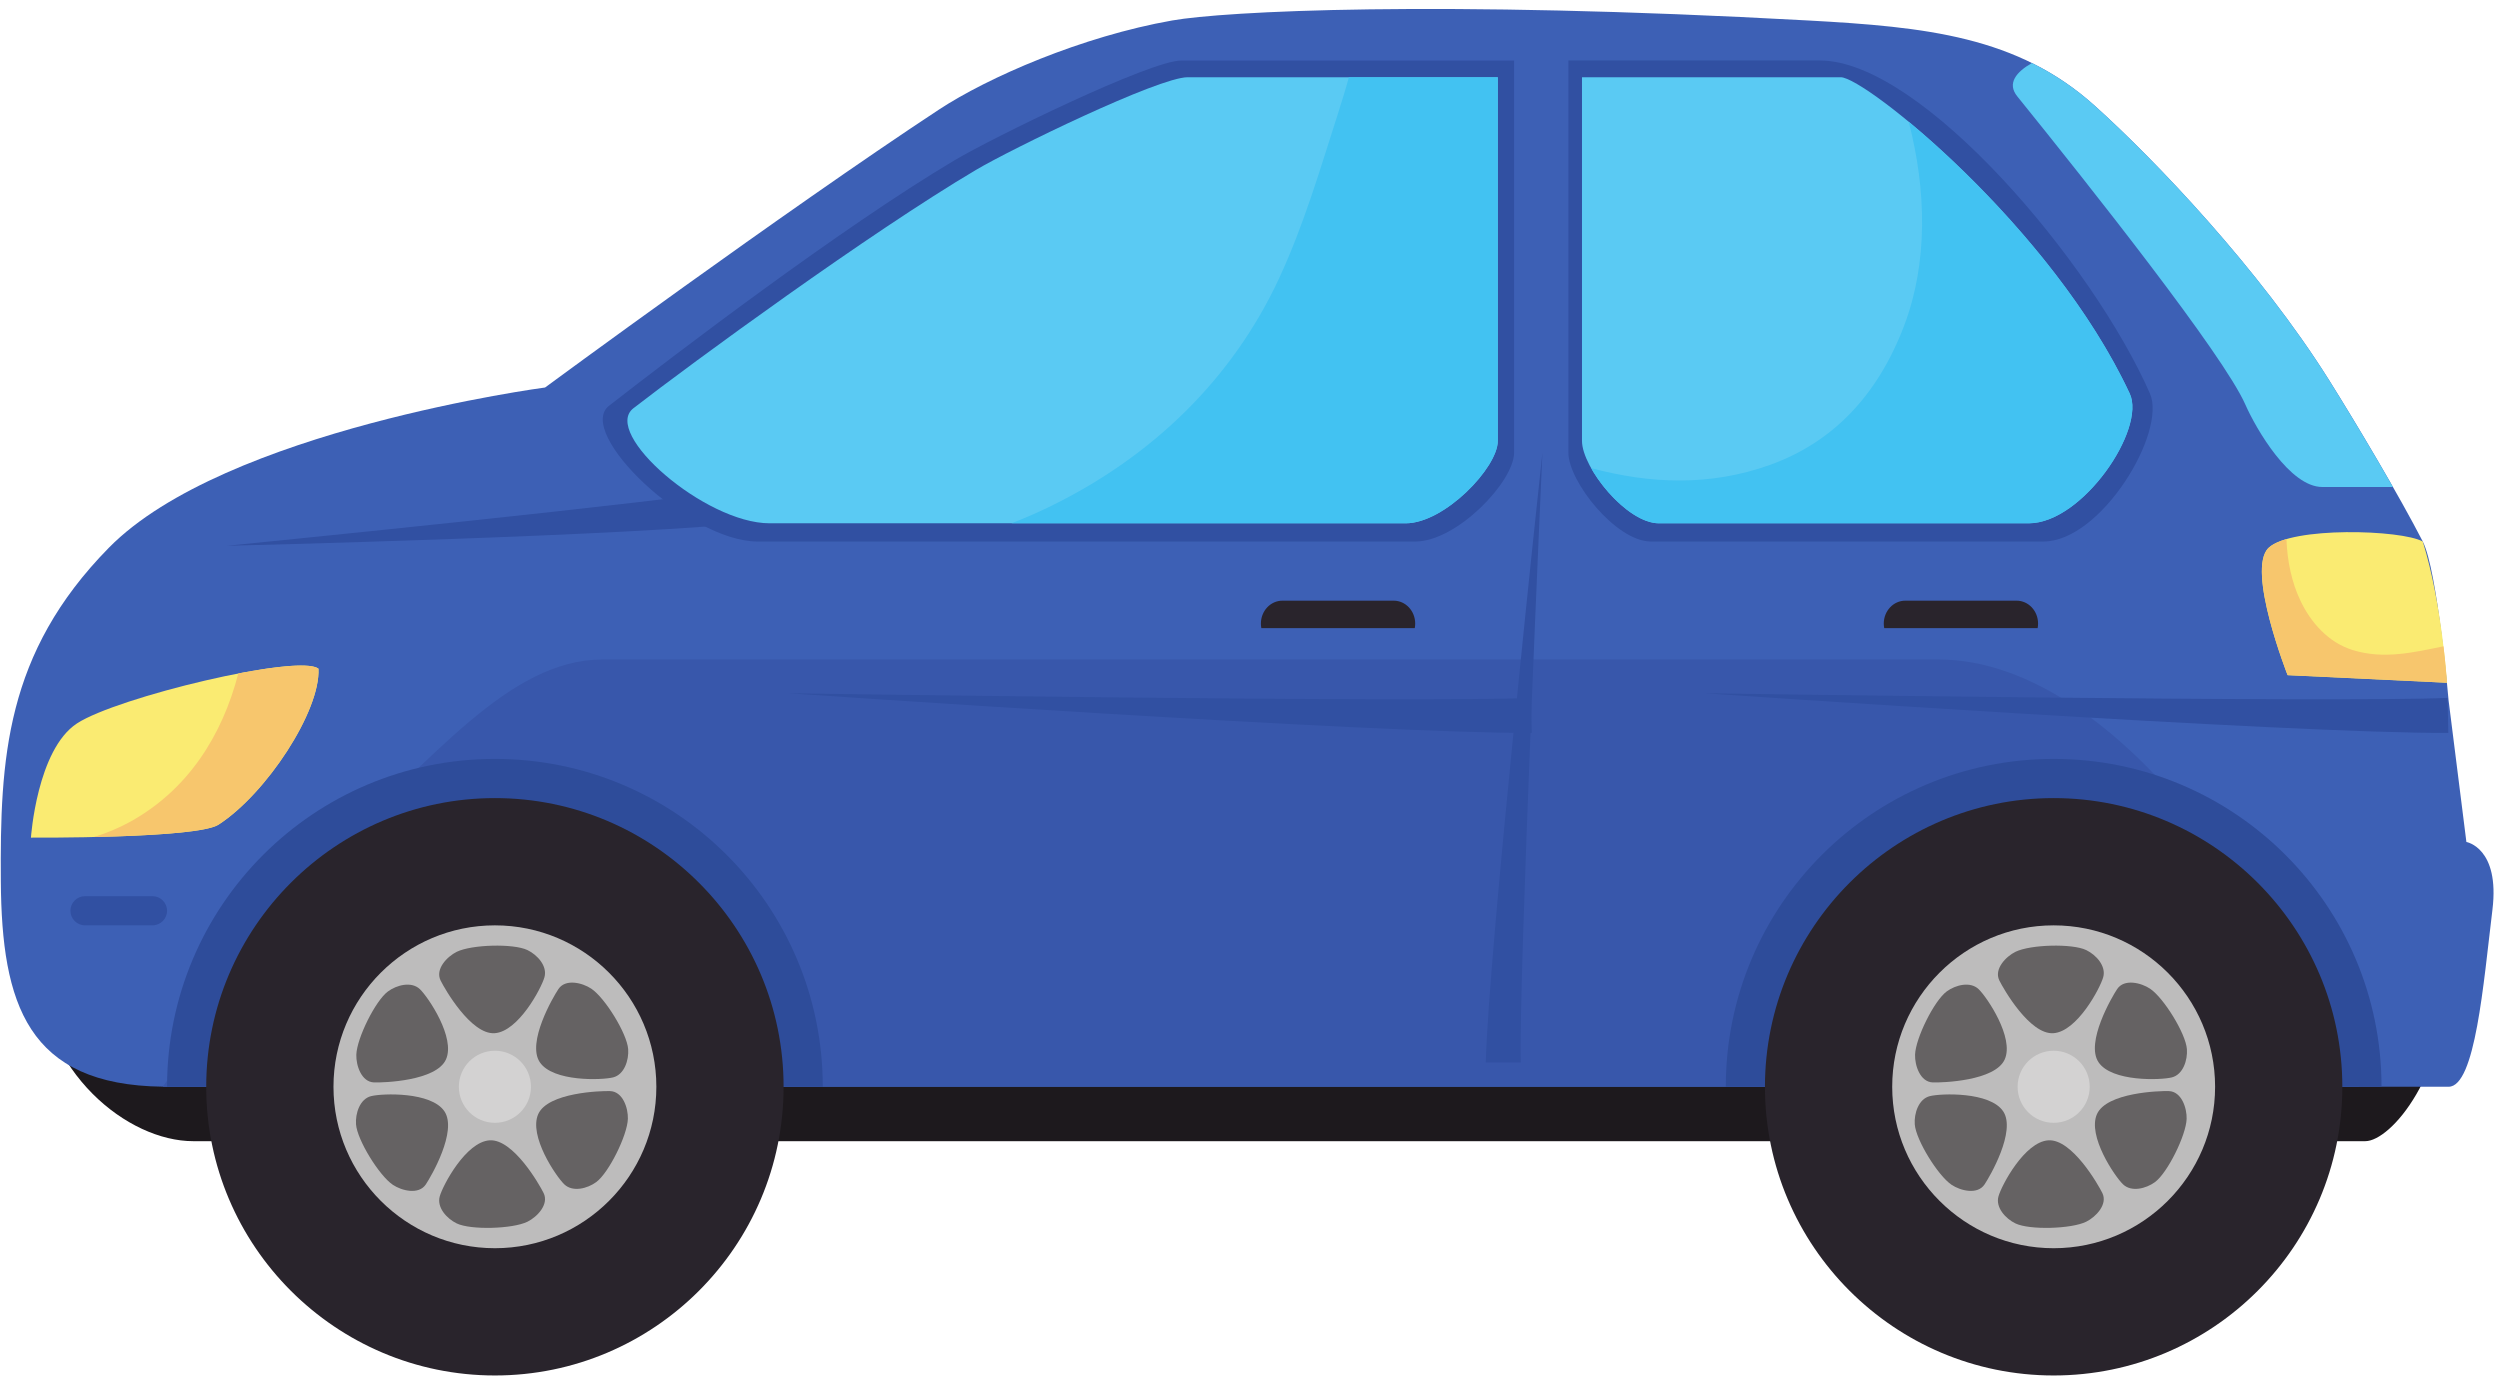
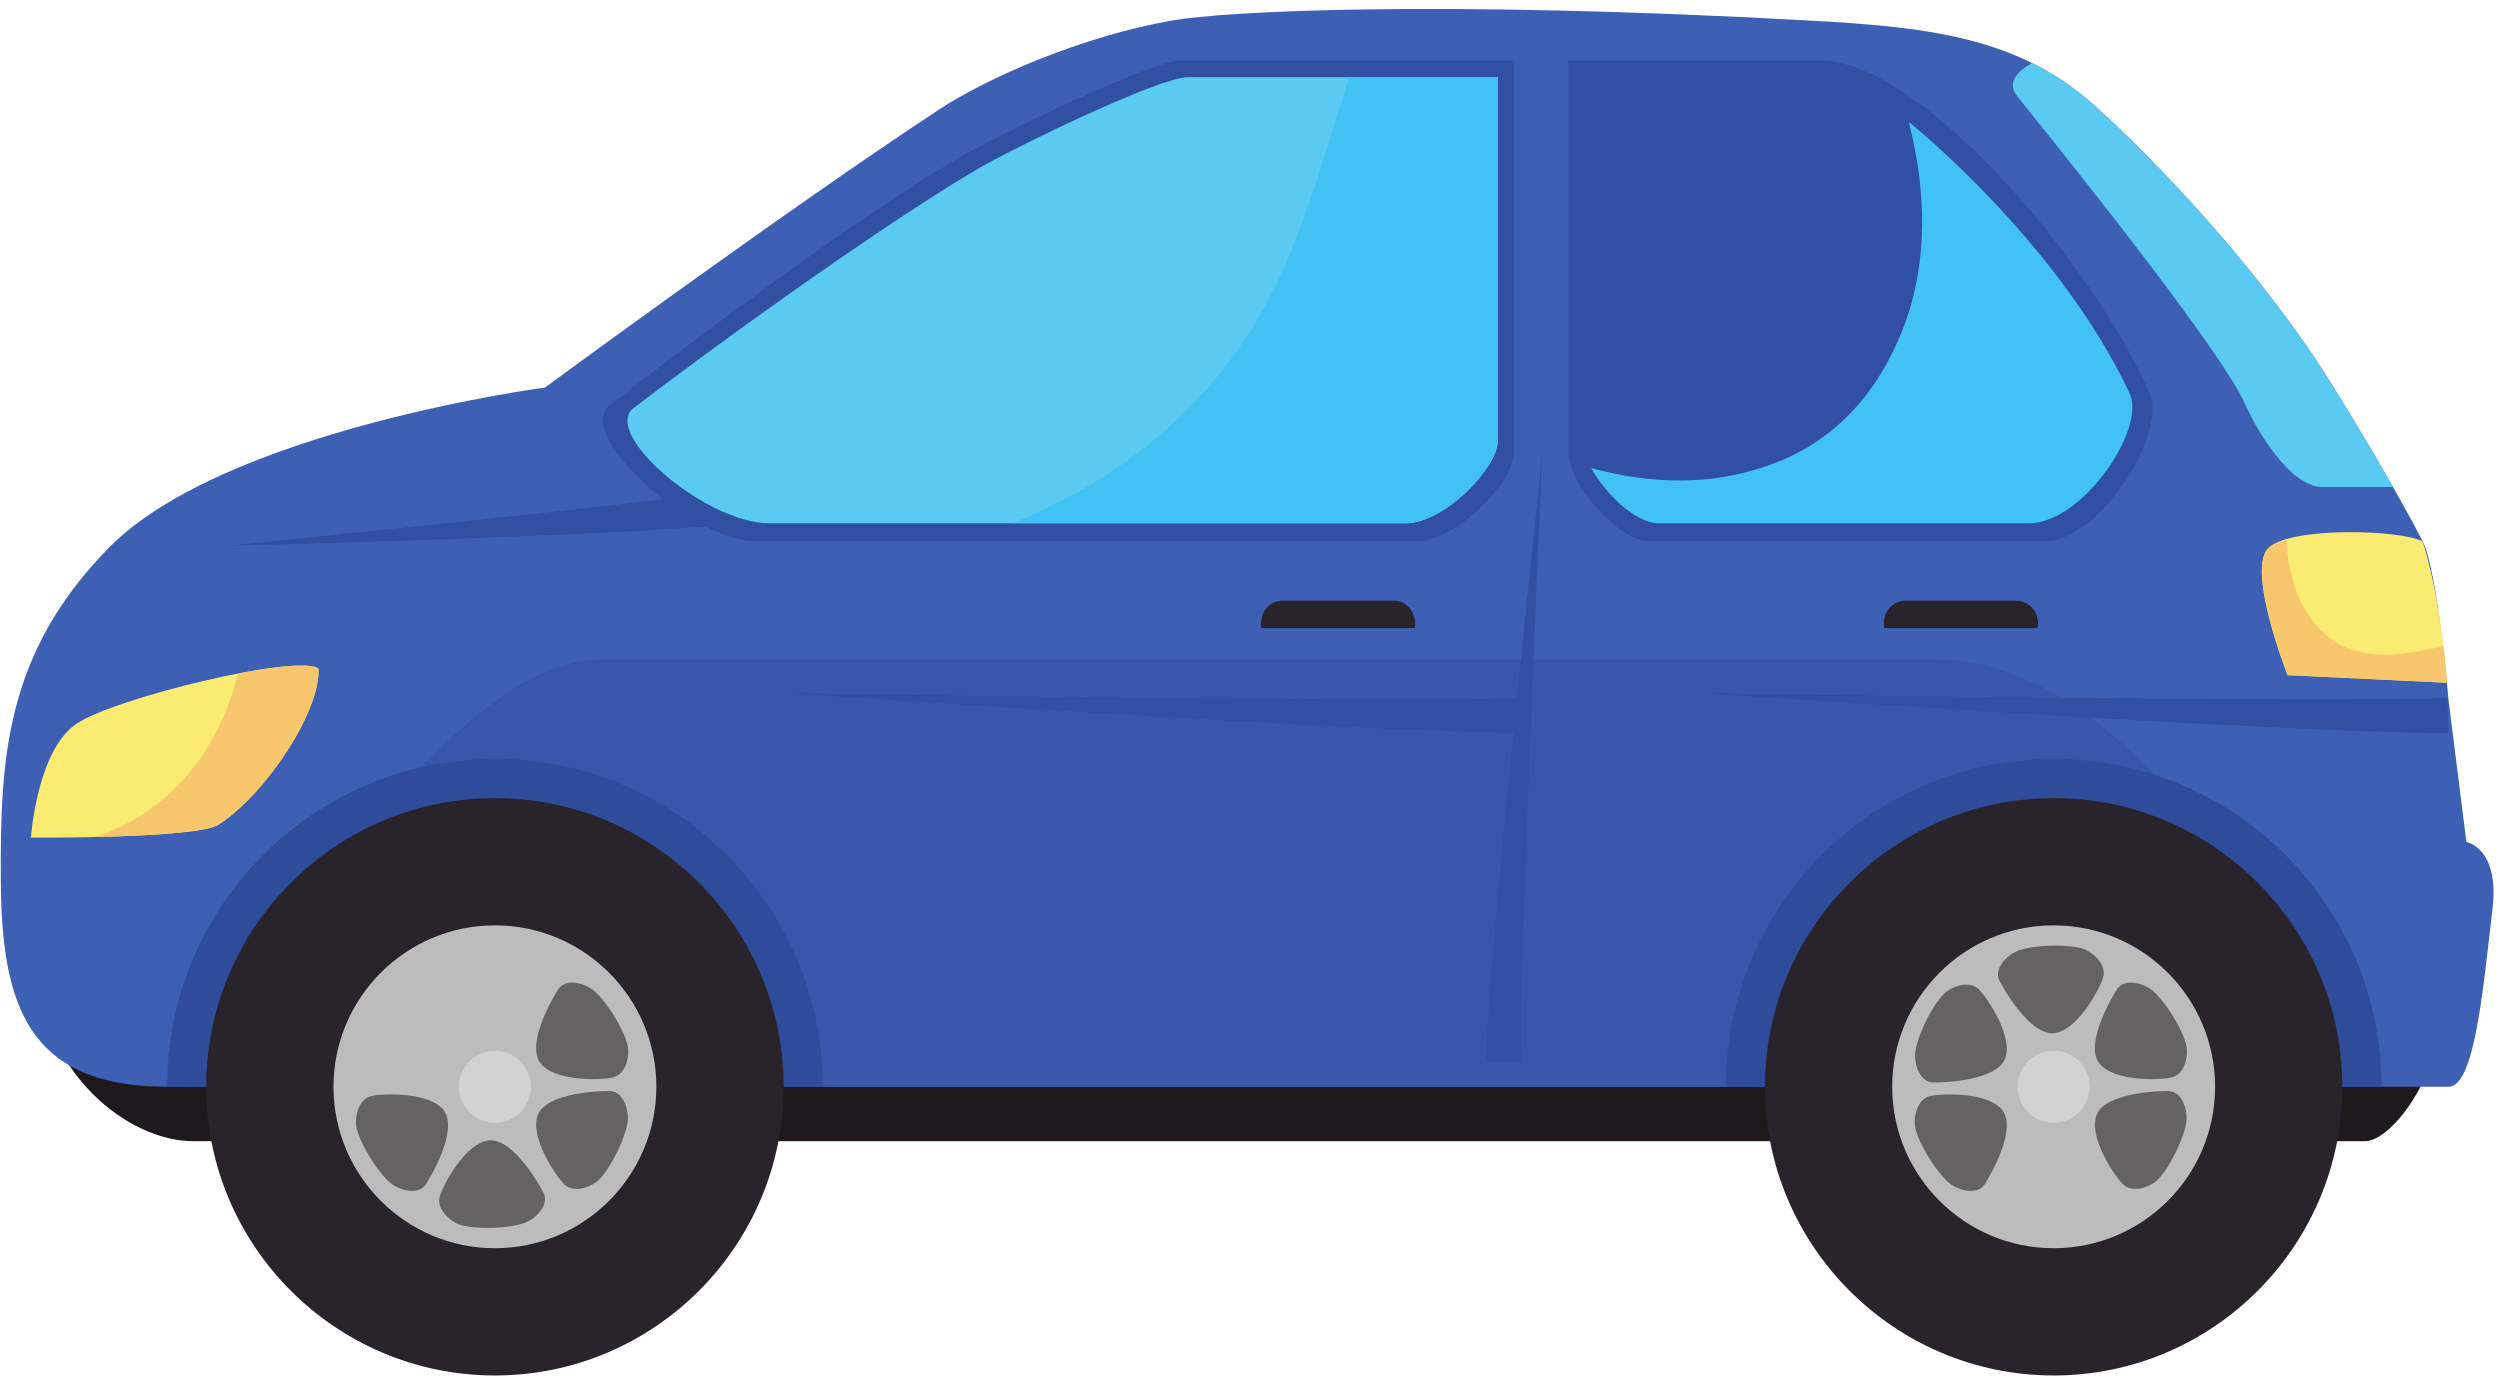
<svg xmlns="http://www.w3.org/2000/svg" height="1009.6" preserveAspectRatio="xMidYMid meet" version="1.0" viewBox="145.3 552.6 1834.9 1009.6" width="1834.9" zoomAndPan="magnify">
  <g>
    <g>
      <path d="M 1942.293 1261.469 C 1942.293 1341.359 1899.93 1390.18 1881.305 1390.18 L 287.156 1390.18 C 239.031 1390.18 176.105 1339.961 172.359 1261.469 L 1942.293 1261.469" fill="#1d191d" />
    </g>
    <g>
      <path d="M 145.914 1199.469 C 146.539 1289.52 165.426 1348.938 264.719 1350.188 C 265.742 1350.227 266.852 1350.227 267.918 1350.227 L 1942.461 1350.227 C 1962.078 1350.227 1968.043 1274.496 1974.641 1220.359 C 1980.207 1174.797 1955.531 1170.578 1955.531 1170.578 L 1942.461 1066.617 C 1942.461 1066.617 1934.285 970.992 1923.531 950.062 C 1906.344 916.605 1874.77 863.477 1854.652 831.453 C 1803.602 750.227 1727.309 670.34 1682.906 630.336 C 1626.148 579.227 1558.945 572.375 1472.398 567.625 C 1199.062 552.559 1043.504 560.918 1005.633 567.625 C 939.41 579.312 870.52 609.27 834.16 633.227 C 720.426 708.121 545.352 837.016 545.352 837.016 C 545.352 837.016 310.145 868.117 225.117 954.703 C 149.117 1032.125 145.293 1109.598 145.914 1199.469" fill="#3d60b5" />
    </g>
    <g>
      <path d="M 390.059 1174.684 L 264.719 1350.191 C 265.742 1350.23 266.852 1350.23 267.918 1350.23 L 1876.766 1350.23 L 1750.48 1148.141 C 1703.516 1090.531 1637.242 1036.621 1567.953 1036.621 L 587.703 1036.621 C 518.457 1036.621 462.508 1111.523 390.059 1174.684" fill="#3857ab" />
    </g>
    <g>
      <path d="M 1071.07 1013.609 C 1070.871 1012.531 1070.75 1011.422 1070.75 1010.281 C 1070.75 1000.988 1077.84 993.461 1086.57 993.461 L 1168.191 993.461 C 1176.93 993.461 1184 1000.988 1184 1010.281 C 1184 1011.422 1183.891 1012.531 1183.68 1013.609 L 1071.07 1013.609" fill="#29242c" />
    </g>
    <g>
      <path d="M 1528.238 1013.609 C 1528.035 1012.523 1527.914 1011.414 1527.914 1010.277 C 1527.914 1000.984 1535.004 993.461 1543.734 993.461 L 1625.359 993.461 C 1634.098 993.461 1641.164 1000.984 1641.164 1010.277 C 1641.164 1011.414 1641.055 1012.523 1640.844 1013.609 L 1528.238 1013.609" fill="#29242c" />
    </g>
    <g>
      <path d="M 1824.32 1048.133 L 1941.25 1053.703 C 1941.25 1053.703 1937.809 996.203 1923.527 950.066 C 1907.914 941.344 1826.977 938.898 1810.363 954.707 C 1793.75 970.52 1824.32 1048.133 1824.32 1048.133" fill="#faeb72" />
    </g>
    <g>
      <path d="M 1810.363 954.707 C 1813.125 952.07 1817.723 949.953 1823.465 948.277 C 1824.047 964.414 1827.348 980.082 1833.672 993.355 C 1841.445 1009.719 1854.332 1024.219 1872.16 1029.73 C 1894.672 1036.68 1916.535 1031.52 1938.711 1026.961 C 1940.594 1042.922 1941.25 1053.703 1941.25 1053.703 L 1824.32 1048.133 C 1824.32 1048.133 1793.75 970.52 1810.363 954.707" fill="#f7c66d" />
    </g>
    <g>
      <path d="M 168.008 1167.391 C 168.008 1167.391 289.711 1168.172 305.656 1157.871 C 340.828 1135.129 380.566 1074.41 379.039 1043.41 C 364.902 1032.172 231.18 1064.281 201.785 1083.57 C 172.391 1102.852 168.008 1167.391 168.008 1167.391" fill="#faeb72" />
    </g>
    <g>
      <path d="M 240.43 1155.969 C 283.258 1132.488 308.469 1092.301 320.195 1046.91 C 349.25 1041.301 373.461 1038.98 379.039 1043.41 C 380.566 1074.41 340.828 1135.129 305.656 1157.871 C 296.297 1163.922 250.523 1166.141 214.293 1166.949 C 223.328 1164.109 232.109 1160.531 240.43 1155.969" fill="#f7c66d" />
    </g>
    <g>
      <path d="M 1411.965 1350.25 C 1411.965 1217.352 1519.707 1109.613 1652.594 1109.613 C 1785.492 1109.613 1893.246 1217.352 1893.246 1350.25 L 1411.965 1350.25" fill="#2e4c9a" />
    </g>
    <g>
      <path d="M 1864.477 1350.254 C 1864.477 1233.414 1769.422 1138.371 1652.602 1138.371 C 1535.777 1138.371 1440.703 1233.414 1440.703 1350.254 C 1440.703 1467.082 1535.777 1562.141 1652.602 1562.141 C 1769.422 1562.141 1864.477 1467.082 1864.477 1350.254" fill="#29242c" />
    </g>
    <g>
      <path d="M 1652.594 1468.742 C 1587.27 1468.742 1534.102 1415.594 1534.102 1350.254 C 1534.102 1284.914 1587.27 1231.773 1652.594 1231.773 C 1717.938 1231.773 1771.094 1284.914 1771.094 1350.254 C 1771.094 1415.594 1717.938 1468.742 1652.594 1468.742" fill="#bdbcbc" />
    </g>
    <g>
      <path d="M 1679.062 1350.25 C 1679.062 1364.848 1667.227 1376.699 1652.602 1376.699 C 1637.973 1376.699 1626.148 1364.848 1626.148 1350.25 C 1626.148 1335.648 1637.973 1323.797 1652.602 1323.797 C 1667.227 1323.797 1679.062 1335.648 1679.062 1350.25" fill="#d3d2d2" />
    </g>
    <g>
      <path d="M 1676.527 1249.93 C 1683.762 1253.418 1691.305 1261.68 1688.961 1269.879 C 1686.605 1278.09 1669.816 1309.738 1652.414 1310.93 C 1635.016 1312.086 1615.758 1278.367 1612.738 1272.227 C 1608.637 1263.867 1617.551 1254.648 1624.605 1251.176 C 1635.461 1245.848 1666.234 1244.957 1676.527 1249.93" fill="#656263" />
    </g>
    <g>
-       <path d="M 1624.562 1450.543 C 1617.312 1447.051 1609.773 1438.801 1612.121 1430.602 C 1614.48 1422.383 1631.27 1390.73 1648.672 1389.551 C 1666.062 1388.383 1685.332 1422.113 1688.344 1428.254 C 1692.445 1436.602 1683.535 1445.832 1676.477 1449.301 C 1665.625 1454.633 1634.852 1455.512 1624.562 1450.543" fill="#656263" />
-     </g>
+       </g>
    <g>
      <path d="M 1574.121 1280.262 C 1580.602 1275.5 1591.422 1272.719 1597.57 1278.641 C 1603.719 1284.559 1623.809 1314.238 1616.691 1330.16 C 1609.57 1346.07 1570.738 1347.281 1563.91 1347.059 C 1554.609 1346.77 1550.641 1334.57 1550.879 1326.711 C 1551.262 1314.629 1564.91 1287.02 1574.121 1280.262" fill="#656263" />
    </g>
    <g>
      <path d="M 1726.965 1420.219 C 1720.48 1424.969 1709.664 1427.75 1703.512 1421.84 C 1697.359 1415.918 1677.266 1386.238 1684.387 1370.32 C 1691.504 1354.398 1730.336 1353.199 1737.168 1353.418 C 1746.469 1353.711 1750.441 1365.91 1750.203 1373.77 C 1749.816 1385.848 1736.168 1413.449 1726.965 1420.219" fill="#656263" />
    </g>
    <g>
      <path d="M 1550.66 1377.84 C 1550.078 1369.828 1553.461 1359.18 1561.738 1357.109 C 1570.031 1355.051 1605.828 1353.781 1615.551 1368.262 C 1625.262 1382.738 1605.66 1416.281 1601.852 1421.961 C 1596.672 1429.691 1584.219 1426.57 1577.691 1422.199 C 1567.648 1415.461 1551.512 1389.238 1550.66 1377.84" fill="#656263" />
    </g>
    <g>
      <path d="M 1750.402 1322.621 C 1750.996 1330.645 1747.602 1341.301 1739.34 1343.371 C 1731.047 1345.434 1695.23 1346.703 1685.52 1332.211 C 1675.82 1317.734 1695.414 1284.184 1699.227 1278.512 C 1704.406 1270.781 1716.855 1273.902 1723.387 1278.281 C 1733.422 1285.012 1749.566 1311.234 1750.402 1322.621" fill="#656263" />
    </g>
    <g>
      <path d="M 267.914 1350.25 C 267.914 1217.352 375.648 1109.609 508.551 1109.609 C 641.445 1109.609 749.188 1217.352 749.188 1350.25 L 267.914 1350.25" fill="#2e4c9a" />
    </g>
    <g>
      <path d="M 1235.801 1332.422 C 1237.73 1251.32 1277.379 884.852 1277.379 884.852 C 1277.379 884.852 1259.762 1273.77 1261.512 1332.422 L 1235.801 1332.422" fill="#3150a2" />
    </g>
    <g>
      <path d="M 701.441 935.441 C 620.988 945.828 311.523 953.199 311.523 953.199 C 311.523 953.199 639.832 920.648 697.543 910.031 L 701.441 935.441" fill="#3150a2" />
    </g>
    <g>
      <path d="M 1269.559 1090.52 C 1155.66 1091.199 723.75 1061.422 723.75 1061.422 C 723.75 1061.422 1186.672 1068.449 1268.98 1064.82 L 1269.559 1090.52" fill="#3150a2" />
    </g>
    <g>
      <path d="M 1942.293 1090.52 C 1828.387 1091.199 1396.484 1061.418 1396.484 1061.418 C 1396.484 1061.418 1859.406 1068.449 1941.707 1064.82 L 1942.293 1090.52" fill="#3150a2" />
    </g>
    <g>
      <path d="M 720.426 1350.25 C 720.426 1233.41 625.371 1138.371 508.551 1138.371 C 391.723 1138.371 296.656 1233.41 296.656 1350.25 C 296.656 1467.078 391.723 1562.141 508.551 1562.141 C 625.371 1562.141 720.426 1467.078 720.426 1350.25" fill="#29242c" />
    </g>
    <g>
      <path d="M 508.551 1468.738 C 443.211 1468.738 390.059 1415.59 390.059 1350.25 C 390.059 1284.91 443.211 1231.77 508.551 1231.77 C 573.879 1231.77 627.039 1284.91 627.039 1350.25 C 627.039 1415.59 573.879 1468.738 508.551 1468.738" fill="#bdbcbc" />
    </g>
    <g>
      <path d="M 535.004 1350.25 C 535.004 1364.852 523.16 1376.699 508.543 1376.699 C 493.914 1376.699 482.086 1364.852 482.086 1350.25 C 482.086 1335.648 493.914 1323.801 508.543 1323.801 C 523.16 1323.801 535.004 1335.648 535.004 1350.25" fill="#d3d2d2" />
    </g>
    <g>
-       <path d="M 532.465 1249.93 C 539.703 1253.422 547.242 1261.68 544.895 1269.879 C 542.547 1278.09 525.754 1309.738 508.355 1310.93 C 490.957 1312.09 471.691 1278.371 468.676 1272.23 C 464.574 1263.871 473.492 1254.648 480.551 1251.18 C 491.398 1245.852 522.176 1244.961 532.465 1249.93" fill="#656263" />
-     </g>
+       </g>
    <g>
      <path d="M 480.504 1450.539 C 473.262 1447.051 465.727 1438.801 468.074 1430.602 C 470.422 1422.379 487.219 1390.73 504.613 1389.551 C 522.012 1388.379 541.277 1422.109 544.289 1428.25 C 548.395 1436.602 539.48 1445.828 532.422 1449.301 C 521.574 1454.629 490.789 1455.512 480.504 1450.539" fill="#656263" />
    </g>
    <g>
-       <path d="M 430.062 1280.262 C 436.539 1275.5 447.367 1272.719 453.52 1278.641 C 459.664 1284.559 479.758 1314.238 472.637 1330.16 C 465.516 1346.07 426.688 1347.281 419.859 1347.059 C 410.551 1346.77 406.586 1334.57 406.828 1326.711 C 407.203 1314.629 420.855 1287.02 430.062 1280.262" fill="#656263" />
-     </g>
+       </g>
    <g>
      <path d="M 582.898 1420.219 C 576.426 1424.969 565.602 1427.75 559.453 1421.84 C 553.309 1415.922 533.219 1386.238 540.336 1370.32 C 547.453 1354.398 586.285 1353.199 593.113 1353.422 C 602.414 1353.711 606.387 1365.91 606.141 1373.77 C 605.762 1385.852 592.113 1413.449 582.898 1420.219" fill="#656263" />
    </g>
    <g>
      <path d="M 406.609 1377.84 C 406.023 1369.828 409.406 1359.18 417.688 1357.109 C 425.973 1355.051 461.777 1353.781 471.488 1368.262 C 481.203 1382.738 461.605 1416.281 457.797 1421.961 C 452.609 1429.691 440.164 1426.57 433.633 1422.199 C 423.59 1415.461 407.453 1389.238 406.609 1377.84" fill="#656263" />
    </g>
    <g>
      <path d="M 606.355 1322.621 C 606.945 1330.641 603.559 1341.301 595.281 1343.371 C 586.996 1345.43 551.188 1346.699 541.477 1332.211 C 531.762 1317.73 551.363 1284.18 555.172 1278.512 C 560.355 1270.781 572.805 1273.898 579.332 1278.281 C 589.375 1285.012 605.516 1311.23 606.355 1322.621" fill="#656263" />
    </g>
    <g>
-       <path d="M 196.992 1221.059 C 196.992 1226.969 201.781 1231.77 207.691 1231.77 L 257.211 1231.77 C 263.121 1231.77 267.914 1226.969 267.914 1221.059 C 267.914 1215.148 263.121 1210.359 257.211 1210.359 L 207.691 1210.359 C 201.781 1210.359 196.992 1215.148 196.992 1221.059" fill="#3150a2" />
-     </g>
+       </g>
    <g>
      <path d="M 1012.391 597.012 C 989.383 597.012 873.285 653.941 845.715 670.34 C 761.918 720.191 639.332 813.789 592.375 850.352 C 567.051 870.051 650.617 950.07 701.441 950.07 C 752.266 950.07 1097.281 950.07 1184 950.07 C 1214.641 950.07 1256.59 906.02 1256.59 884.852 C 1256.59 863.68 1256.59 597.012 1256.59 597.012 C 1256.59 597.012 1035.379 597.012 1012.391 597.012" fill="#3150a2" />
    </g>
    <g>
      <path d="M 1017 609.289 C 995.562 609.289 887.348 662.078 861.656 677.289 C 783.543 723.512 654 818.32 610.23 852.211 C 586.629 870.488 662.785 936.68 710.156 936.68 C 757.527 936.68 1096.129 936.68 1176.961 936.68 C 1205.52 936.68 1244.621 895.828 1244.621 876.199 C 1244.621 856.57 1244.621 609.289 1244.621 609.289 C 1244.621 609.289 1038.441 609.289 1017 609.289" fill="#5acaf3" />
    </g>
    <g>
      <path d="M 916.906 923.898 C 990.449 887.809 1049.609 831.359 1084.238 756.59 C 1102.059 718.129 1113.84 677.988 1126.75 637.738 C 1129.77 628.289 1132.73 618.809 1135.328 609.289 C 1190.82 609.289 1244.621 609.289 1244.621 609.289 C 1244.621 609.289 1244.621 856.57 1244.621 876.199 C 1244.621 895.828 1205.52 936.68 1176.961 936.68 L 887.688 936.68 C 897.578 932.84 907.328 928.602 916.906 923.898" fill="#42c2f2" />
    </g>
    <g>
      <path d="M 1481.02 597 C 1555.766 597 1681.367 745.891 1723.277 841.453 C 1735.738 869.863 1687.469 950.059 1645.055 950.059 C 1602.652 950.059 1429.363 950.059 1357.008 950.059 C 1331.449 950.059 1296.438 906.016 1296.438 884.844 C 1296.438 863.676 1296.438 597 1296.438 597 C 1296.438 597 1461.832 597 1481.02 597" fill="#3150a2" />
    </g>
    <g>
-       <path d="M 1496.348 609.289 C 1514.238 609.289 1651.16 718.859 1708.434 841.465 C 1720.594 867.508 1673.781 936.68 1634.258 936.68 C 1594.727 936.68 1430.312 936.68 1362.879 936.68 C 1339.047 936.68 1306.418 895.84 1306.418 876.203 C 1306.418 856.57 1306.418 609.289 1306.418 609.289 C 1306.418 609.289 1478.457 609.289 1496.348 609.289" fill="#5acaf3" />
-     </g>
+       </g>
    <g>
      <path d="M 1444.625 893.727 C 1489.941 877.406 1523.117 843.523 1542.793 791.789 C 1560.465 745.324 1559.262 692.184 1546.215 641.98 C 1596.332 683.465 1670.16 759.52 1708.434 841.465 C 1720.594 867.508 1673.781 936.68 1634.258 936.68 L 1362.879 936.68 C 1345.664 936.68 1323.941 915.398 1313.152 896.176 C 1356.59 907.777 1400.449 909.633 1444.625 893.727" fill="#42c2f2" />
    </g>
    <g>
      <path d="M 1625.922 623.359 C 1678.598 688.562 1777.176 812.926 1793.301 849.547 C 1801.211 867.5 1825.93 910.035 1849.754 910.035 L 1901.625 910.035 C 1885.887 882.434 1867.789 852.438 1854.645 831.449 C 1803.613 750.207 1727.305 670.34 1682.902 630.336 C 1668.238 617.141 1652.848 606.871 1636.633 598.871 C 1625.211 605.402 1618.141 613.758 1625.922 623.359" fill="#5acaf3" />
    </g>
  </g>
</svg>